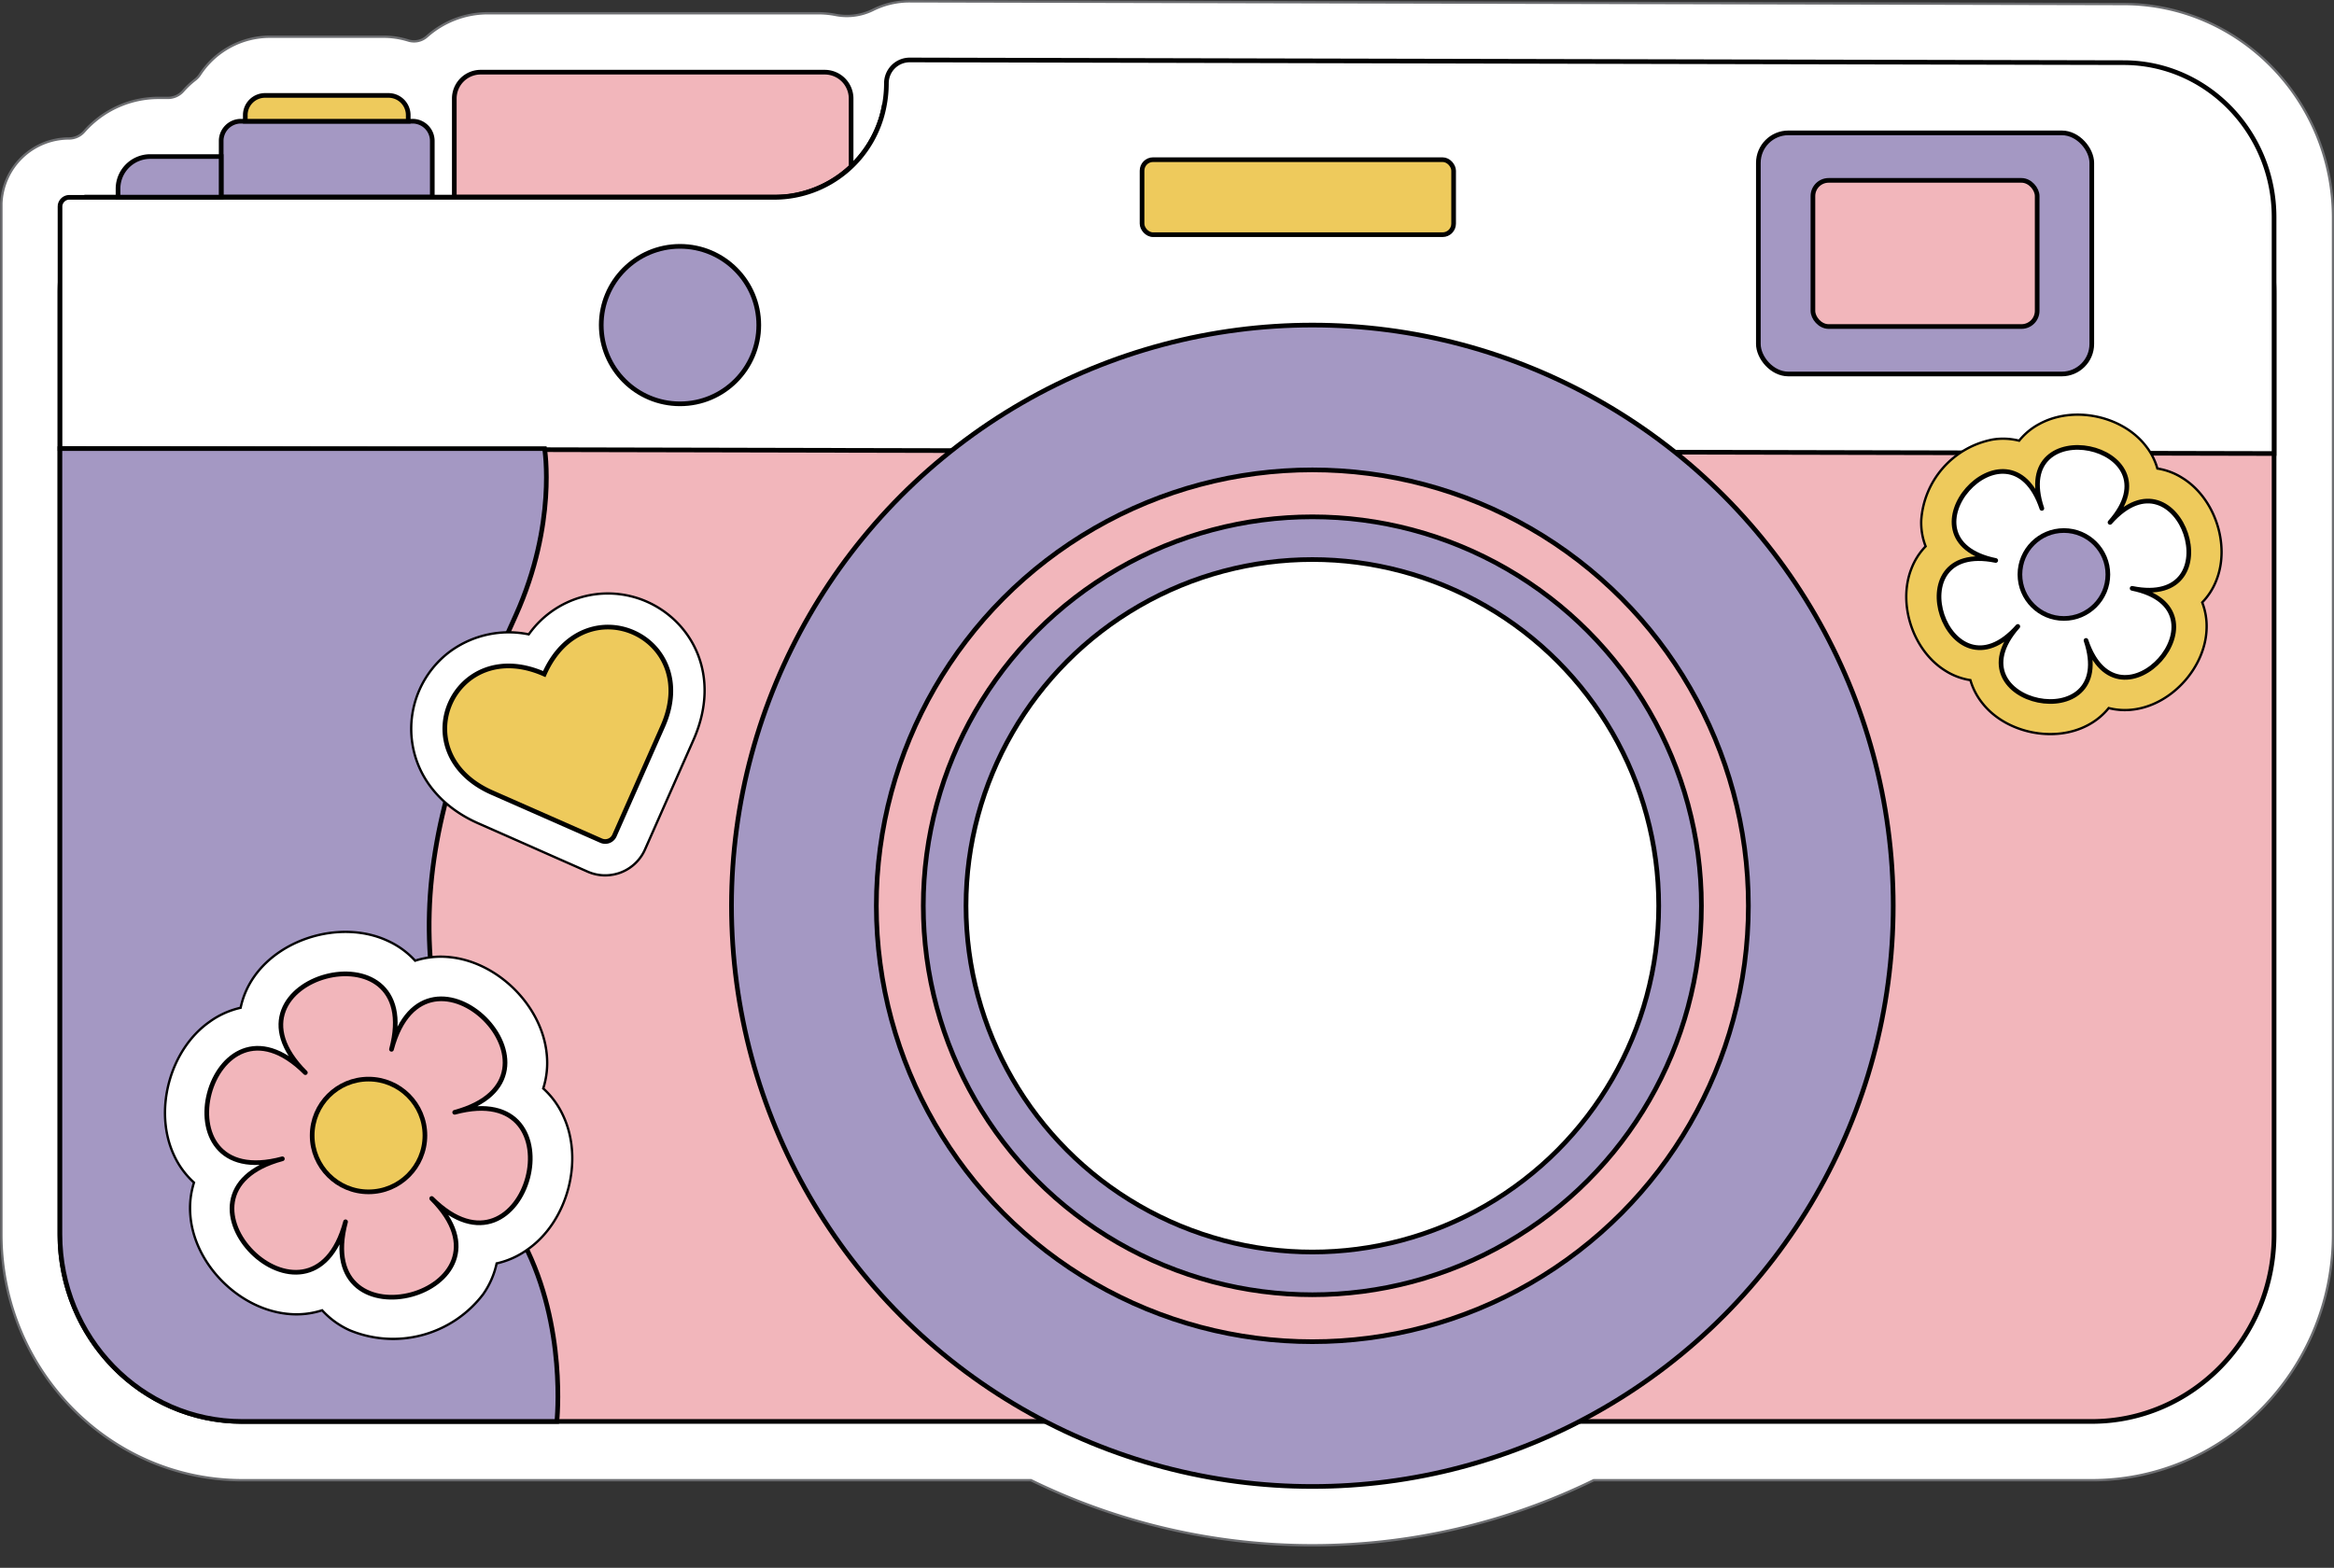
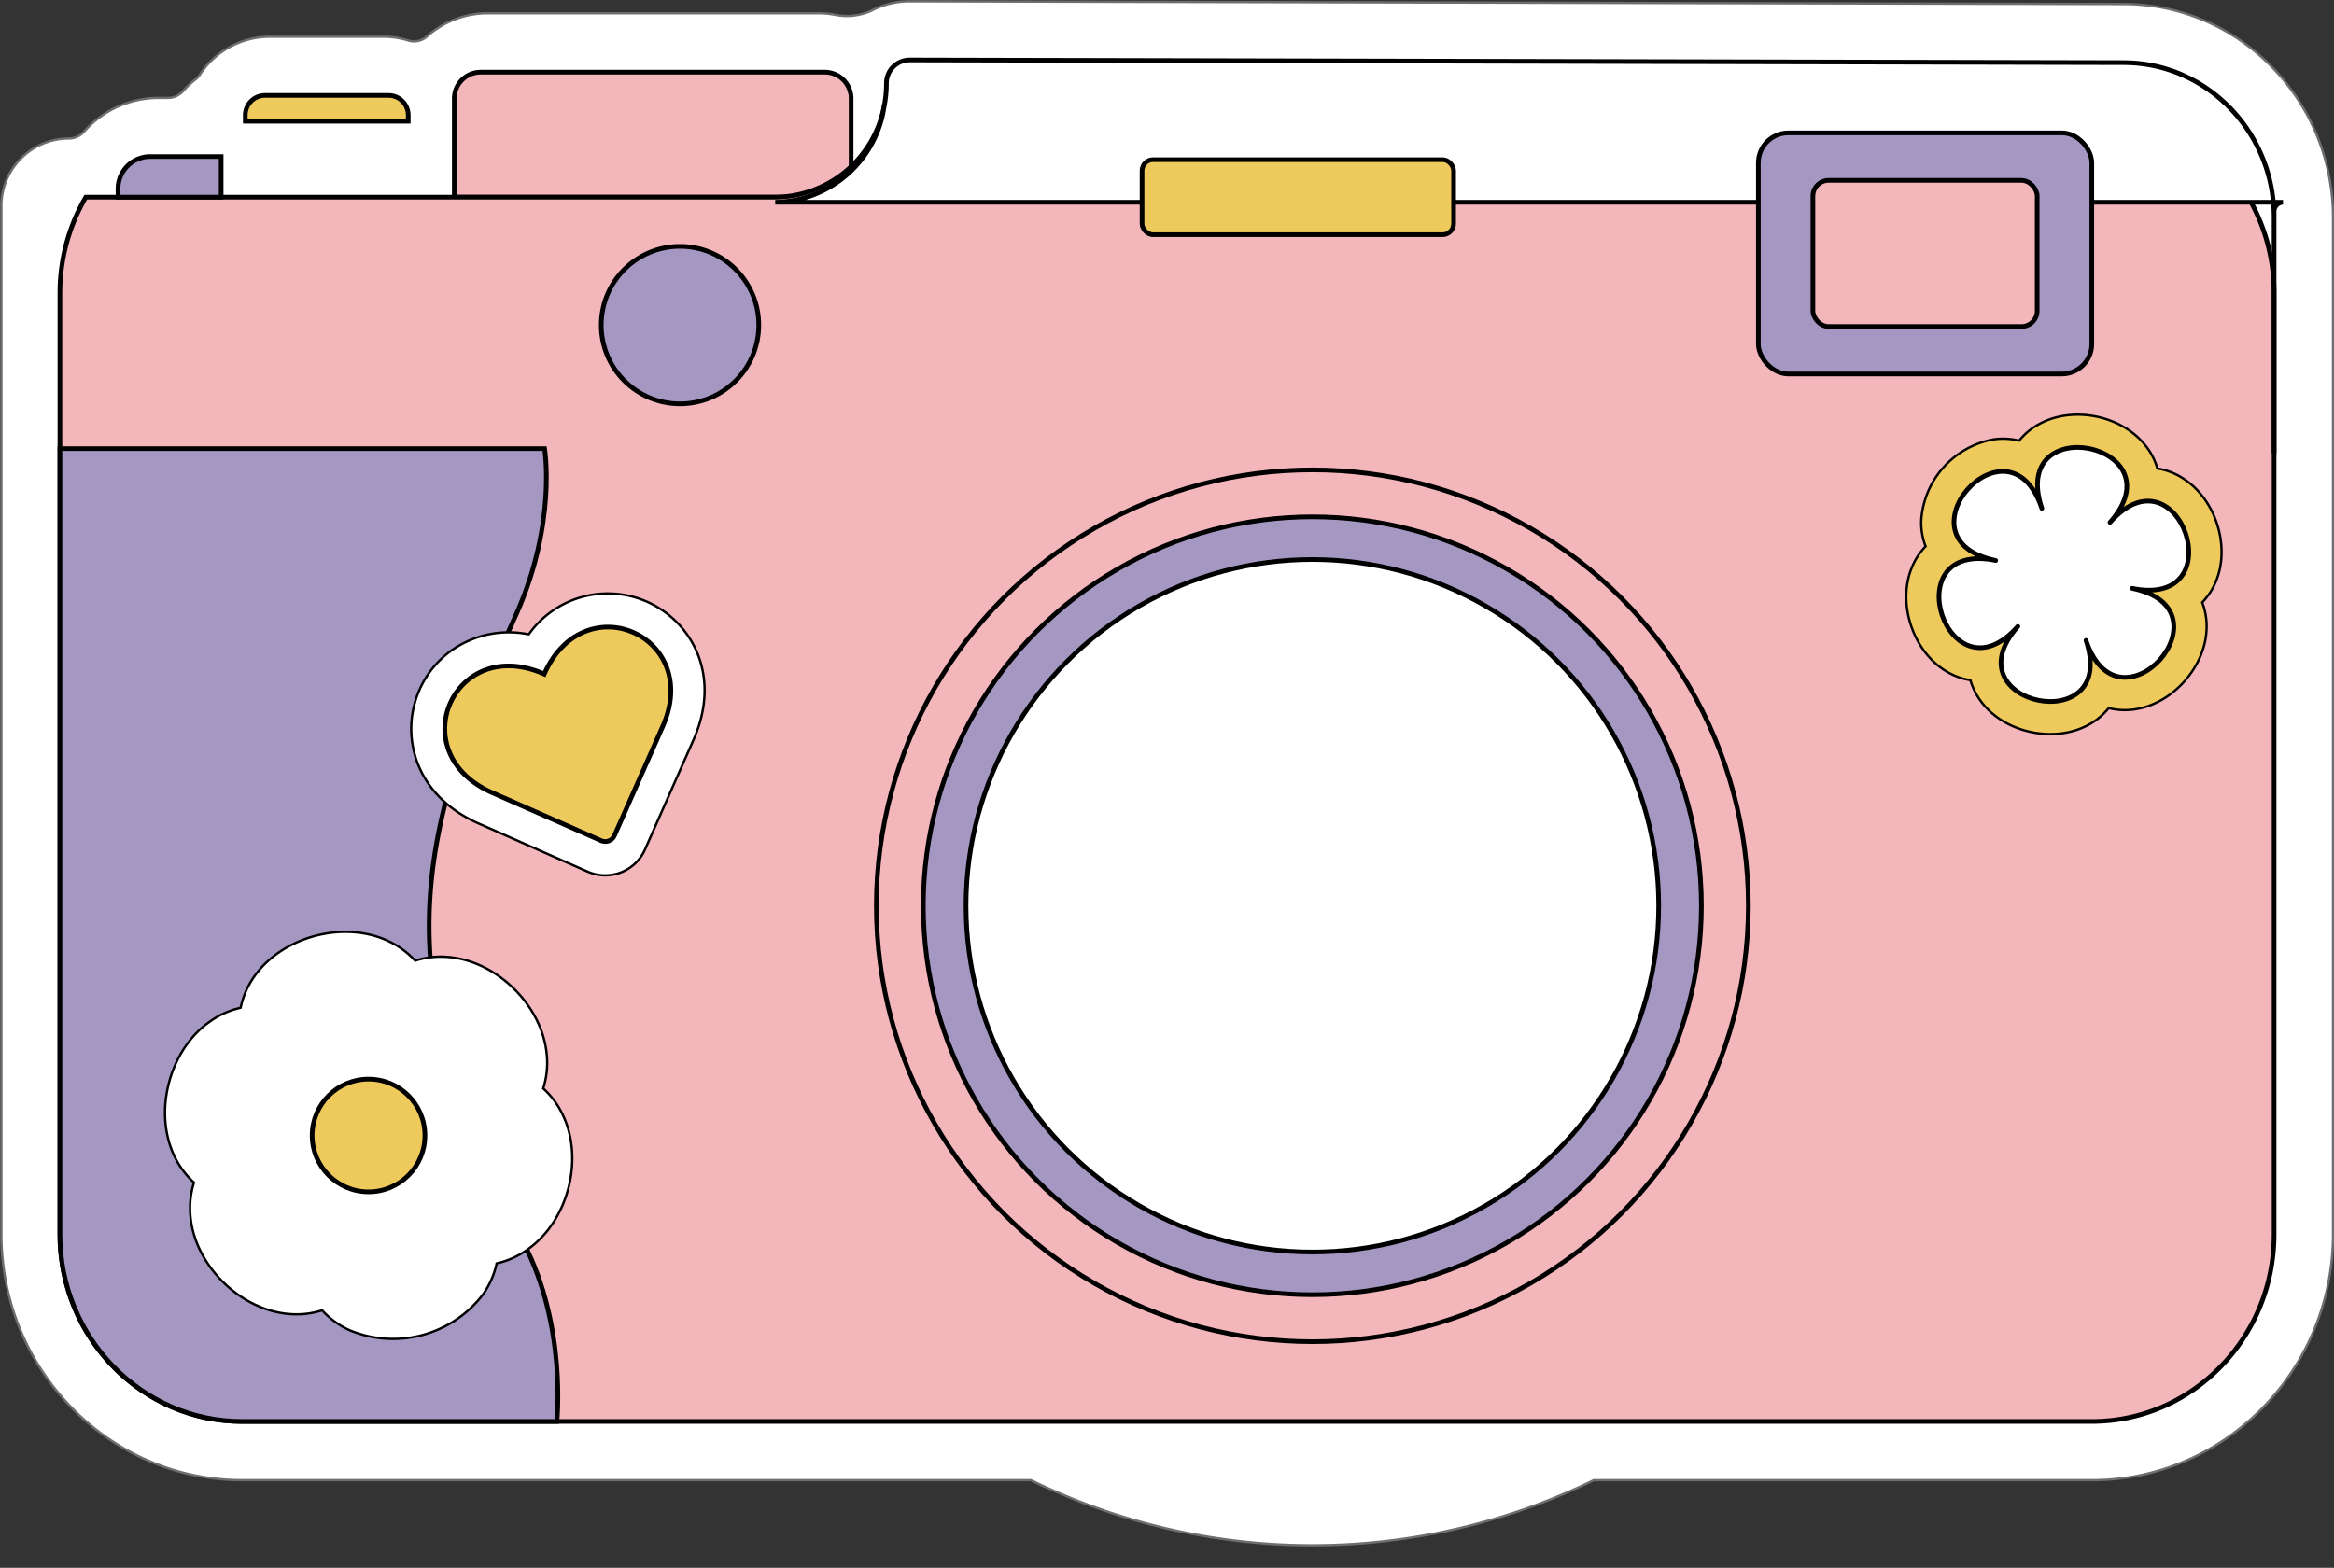
<svg xmlns="http://www.w3.org/2000/svg" height="336.3" preserveAspectRatio="xMidYMid meet" version="1.0" viewBox="0.4 0.0 500.5 336.3" width="500.5" zoomAndPan="magnify">
  <rect x="0.4" y="0.0" width="500.5" height="336.3" fill="#333333" stroke="none" />
  <g data-name="Layer 6">
    <g id="change1_1">
      <path d="M455.88.87,195.45.29h0a17.51,17.51,0,0,0-7.93,1.88,12.64,12.64,0,0,1-8.08,1,19.74,19.74,0,0,0-3.62-.33H105a19.68,19.68,0,0,0-13.07,5,4.15,4.15,0,0,1-4,.84,17.85,17.85,0,0,0-5.3-.8H58.31a17.92,17.92,0,0,0-15,8.07,4.57,4.57,0,0,1-1,1.11,18.42,18.42,0,0,0-2.62,2.45A4.34,4.34,0,0,1,36.44,21h-2a21.26,21.26,0,0,0-16,7.23,4.33,4.33,0,0,1-3.24,1.47h0A14.52,14.52,0,0,0,.7,43.6c0,.42,0,.55,0,18.71,0,.2,0,.4,0,.61V264.75c0,29.09,23.19,52.75,51.69,52.75H221.49a137.34,137.34,0,0,0,120.66,0H449c28.5,0,51.69-23.66,51.69-52.75V46.61C500.65,21.44,480.57.92,455.88.87ZM53.16,26Z" fill="#fff" stroke="#6d6e71" stroke-miterlimit="10" stroke-width=".5" />
    </g>
    <g id="change2_1">
-       <path d="M52.06,26H88.87a4.23,4.23,0,0,1,4.23,4.23V42.29a0,0,0,0,1,0,0H47.83a0,0,0,0,1,0,0V30.21A4.23,4.23,0,0,1,52.06,26Z" fill="#a498c3" stroke="#000" stroke-miterlimit="10" />
-     </g>
+       </g>
    <g id="change3_1">
      <path d="M57.21,20.47H83.71a4.23,4.23,0,0,1,4.23,4.23V26a0,0,0,0,1,0,0H53a0,0,0,0,1,0,0V24.7A4.23,4.23,0,0,1,57.21,20.47Z" fill="#eeca5c" stroke="#000" stroke-miterlimit="10" />
    </g>
    <g id="change4_1">
      <path d="M103.47,15.48h73.78a5.66,5.66,0,0,1,5.66,5.66V42.29a0,0,0,0,1,0,0H97.82a0,0,0,0,1,0,0V21.14A5.66,5.66,0,0,1,103.47,15.48Z" fill="#f2b6bb" stroke="#000" stroke-miterlimit="10" />
    </g>
    <g id="change4_2">
      <path d="M488.05,62.92V264.75c0,22.17-17.5,40.15-39.09,40.15H52.34c-21.58,0-39.09-18-39.09-40.15V62.92A40.77,40.77,0,0,1,18.8,42.29H166.64A24,24,0,0,0,190,22.78H449C470.55,22.78,488.05,40.75,488.05,62.92Z" fill="#f2b6bb" stroke="#000" stroke-miterlimit="10" />
    </g>
    <g id="change1_2">
-       <path d="M488.05,46.61V97.28a0,0,0,0,1,0,0L13.27,96.23a0,0,0,0,1,0,0s0-51.53,0-52a2,2,0,0,1,1.9-1.9H166.64A24,24,0,0,0,190,22.78a25.65,25.65,0,0,0,.48-4.92h0a5,5,0,0,1,5-5l260.44.58C473.64,13.51,488.05,28.33,488.05,46.61Z" fill="#fff" stroke="#000" stroke-miterlimit="10" />
+       <path d="M488.05,46.61V97.28a0,0,0,0,1,0,0a0,0,0,0,1,0,0s0-51.53,0-52a2,2,0,0,1,1.9-1.9H166.64A24,24,0,0,0,190,22.78a25.65,25.65,0,0,0,.48-4.92h0a5,5,0,0,1,5-5l260.44.58C473.64,13.51,488.05,28.33,488.05,46.61Z" fill="#fff" stroke="#000" stroke-miterlimit="10" />
    </g>
    <g id="change2_2">
      <path d="M119.81,304.9H52.34c-21.58,0-39.09-18-39.09-40.15V96.23H117.18S119.87,112.29,111,132c-21.77,48-28.23,77.22,1.71,134.66C122,284.55,119.81,304.9,119.81,304.9Z" fill="#a498c3" stroke="#000" stroke-miterlimit="10" />
    </g>
    <g id="change2_3">
-       <circle cx="281.82" cy="194.29" fill="#a498c3" r="124.56" stroke="#000" stroke-miterlimit="10" />
-     </g>
+       </g>
    <g id="change4_3">
      <circle cx="281.82" cy="194.29" fill="#f2b6bb" r="93.5" stroke="#000" stroke-miterlimit="10" />
    </g>
    <g id="change2_4">
      <circle cx="281.82" cy="194.29" fill="#a498c3" r="83.43" stroke="#000" stroke-miterlimit="10" />
    </g>
    <g id="change1_3">
      <circle cx="281.82" cy="194.29" fill="#fff" r="74.27" stroke="#000" stroke-miterlimit="10" />
    </g>
    <g id="change2_5">
      <circle cx="146.22" cy="69.73" fill="#a498c3" r="16.89" stroke="#000" stroke-miterlimit="10" />
    </g>
    <g id="change3_2">
      <rect fill="#eeca5c" height="16.09" rx="2.36" stroke="#000" stroke-miterlimit="10" width="66.81" x="245.3" y="34.25" />
    </g>
    <g id="change2_6">
      <rect fill="#a498c3" height="51.72" rx="6.44" stroke="#000" stroke-miterlimit="10" width="71.5" x="377.46" y="28.5" />
    </g>
    <g id="change4_4">
      <rect fill="#f2b6bb" height="31.35" rx="3.37" stroke="#000" stroke-miterlimit="10" width="48.09" x="389.16" y="38.69" />
    </g>
    <g id="change2_7">
      <path d="M32.62,33.58h15.2a0,0,0,0,1,0,0v8.71a0,0,0,0,1,0,0H25.71a0,0,0,0,1,0,0v-1.8A6.91,6.91,0,0,1,32.62,33.58Z" fill="#a498c3" stroke="#000" stroke-miterlimit="10" />
    </g>
    <g id="change1_4">
      <path d="M116.89,233.47a18,18,0,0,0,.76-7.24c-.93-10.45-10.54-20-21-20.94a18,18,0,0,0-7.23.78,18.09,18.09,0,0,0-5.89-4.27c-9.52-4.42-22.63-.89-28.64,7.71A18.08,18.08,0,0,0,52,216.17a18,18,0,0,0-6.65,3c-8.58,6-12.08,19.15-7.63,28.65A18.12,18.12,0,0,0,42,253.66a18.21,18.21,0,0,0-.76,7.24c.93,10.45,10.55,20,21,20.94a18,18,0,0,0,7.24-.78,17.94,17.94,0,0,0,5.88,4.27A24.26,24.26,0,0,0,104,277.62,18.08,18.08,0,0,0,106.9,271a17.93,17.93,0,0,0,6.65-3c8.58-6,12.08-19.15,7.63-28.65A18,18,0,0,0,116.89,233.47ZM61,248.54Zm37-9.95Z" fill="#fff" stroke="#000" stroke-miterlimit="10" stroke-width=".5" />
    </g>
    <g id="change4_5">
-       <path d="M84.35,225.08c7.43-27.89-38.91-15.41-18.47,5-20.44-20.39-32.8,26-4.93,18.48-27.87,7.51,6.12,41.4,13.55,13.51-7.43,27.89,38.91,15.41,18.47-5,20.44,20.39,32.8-26,4.93-18.48C125.77,231.08,91.78,197.19,84.35,225.08Z" fill="#f2b6bb" stroke="#000" stroke-linecap="round" stroke-linejoin="round" />
-     </g>
+       </g>
    <g id="change3_3">
      <circle cx="79.43" cy="243.56" fill="#eeca5c" r="12.09" stroke="#000" stroke-miterlimit="10" />
    </g>
    <g id="change3_4">
      <path d="M422.93,145.89a14.27,14.27,0,0,0,2.62,5c5.09,6.4,15.47,8.51,22.66,4.61a14.29,14.29,0,0,0,4.38-3.62,14.14,14.14,0,0,0,5.67.26c8.09-1.21,15.11-9.15,15.32-17.33a14.18,14.18,0,0,0-.94-5.59,14.08,14.08,0,0,0,3.05-4.79c3-7.61-.36-17.65-7.34-21.93a14.05,14.05,0,0,0-5.32-2,14,14,0,0,0-2.61-5C455.33,89.12,445,87,437.76,90.92a13.9,13.9,0,0,0-4.38,3.61,14,14,0,0,0-5.67-.25,18.91,18.91,0,0,0-15.32,17.32,14,14,0,0,0,.94,5.59,14.18,14.18,0,0,0-3.05,4.79c-3,7.61.36,17.65,7.34,21.93A14,14,0,0,0,422.93,145.89Zm29.94-33.84ZM433.1,134.4Z" fill="#eeca5c" stroke="#000" stroke-miterlimit="10" stroke-width=".5" />
    </g>
    <g id="change1_5">
      <path d="M447.72,137.37c7.14,21.35,31.94-6.68,9.89-11.17,22.05,4.49,10.18-31-4.74-14.15,14.92-16.86-21.76-24.32-14.62-3-7.14-21.35-31.95,6.68-9.89,11.17-22.06-4.49-10.18,31,4.74,14.15C418.18,151.26,454.86,158.72,447.72,137.37Z" fill="#fff" stroke="#000" stroke-linecap="round" stroke-linejoin="round" />
    </g>
    <g id="change2_8">
-       <circle cx="442.98" cy="123.23" fill="#a498c3" r="9.43" stroke="#000" stroke-miterlimit="10" />
-     </g>
+       </g>
    <g id="change1_6">
      <path d="M139.14,129.07a20.78,20.78,0,0,0-25.35,7,21.33,21.33,0,0,0-16.74,3.57,20.71,20.71,0,0,0-8.35,18.89c.85,7.86,6,14.44,14.27,18.08l23.42,10.35a9.43,9.43,0,0,0,3.46.8,9.59,9.59,0,0,0,3.72-.63,9.32,9.32,0,0,0,5.18-5l10.36-23.43C155.23,144.85,148.72,133.31,139.14,129.07Z" fill="#fff" stroke="#000" stroke-miterlimit="10" stroke-width=".5" />
    </g>
    <g id="change3_5">
      <path d="M142.52,155.79l-10.36,23.43a2.16,2.16,0,0,1-2.85,1.1L105.88,170c-19.4-8.58-8.17-34,11.23-25.41C125.66,125.21,151.07,136.44,142.52,155.79Z" fill="#eeca5c" stroke="#000" stroke-miterlimit="10" />
    </g>
  </g>
</svg>